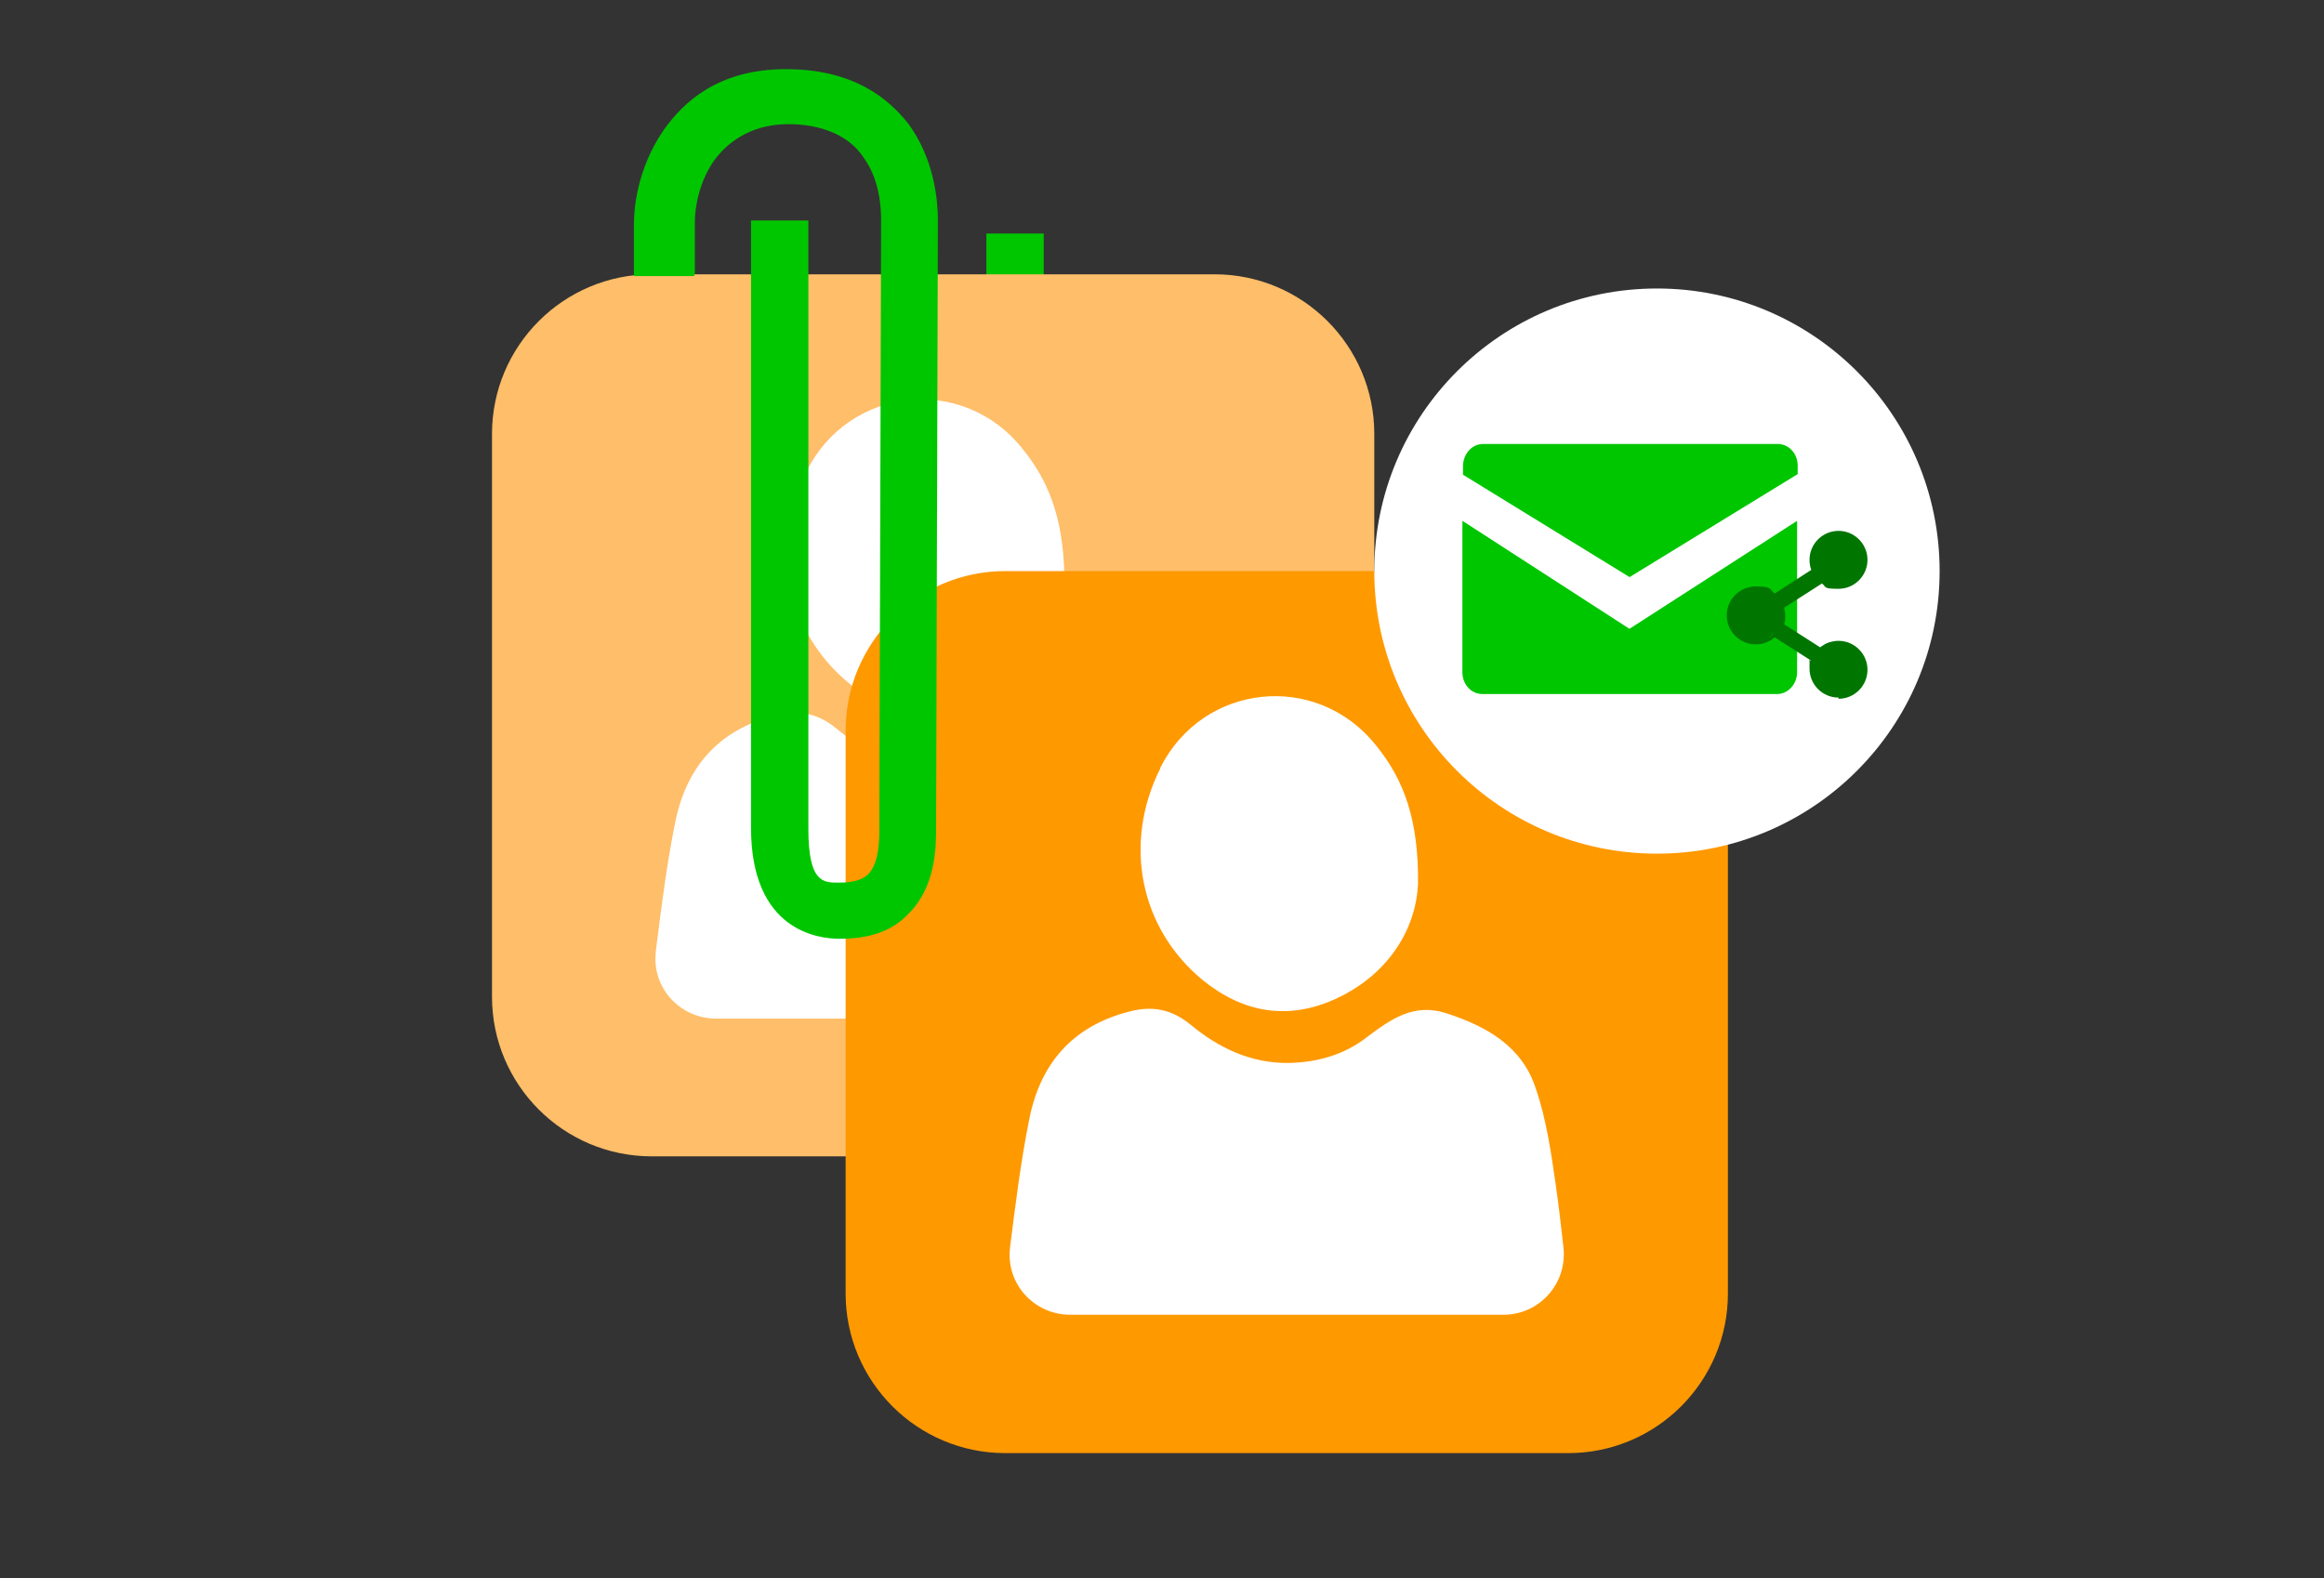
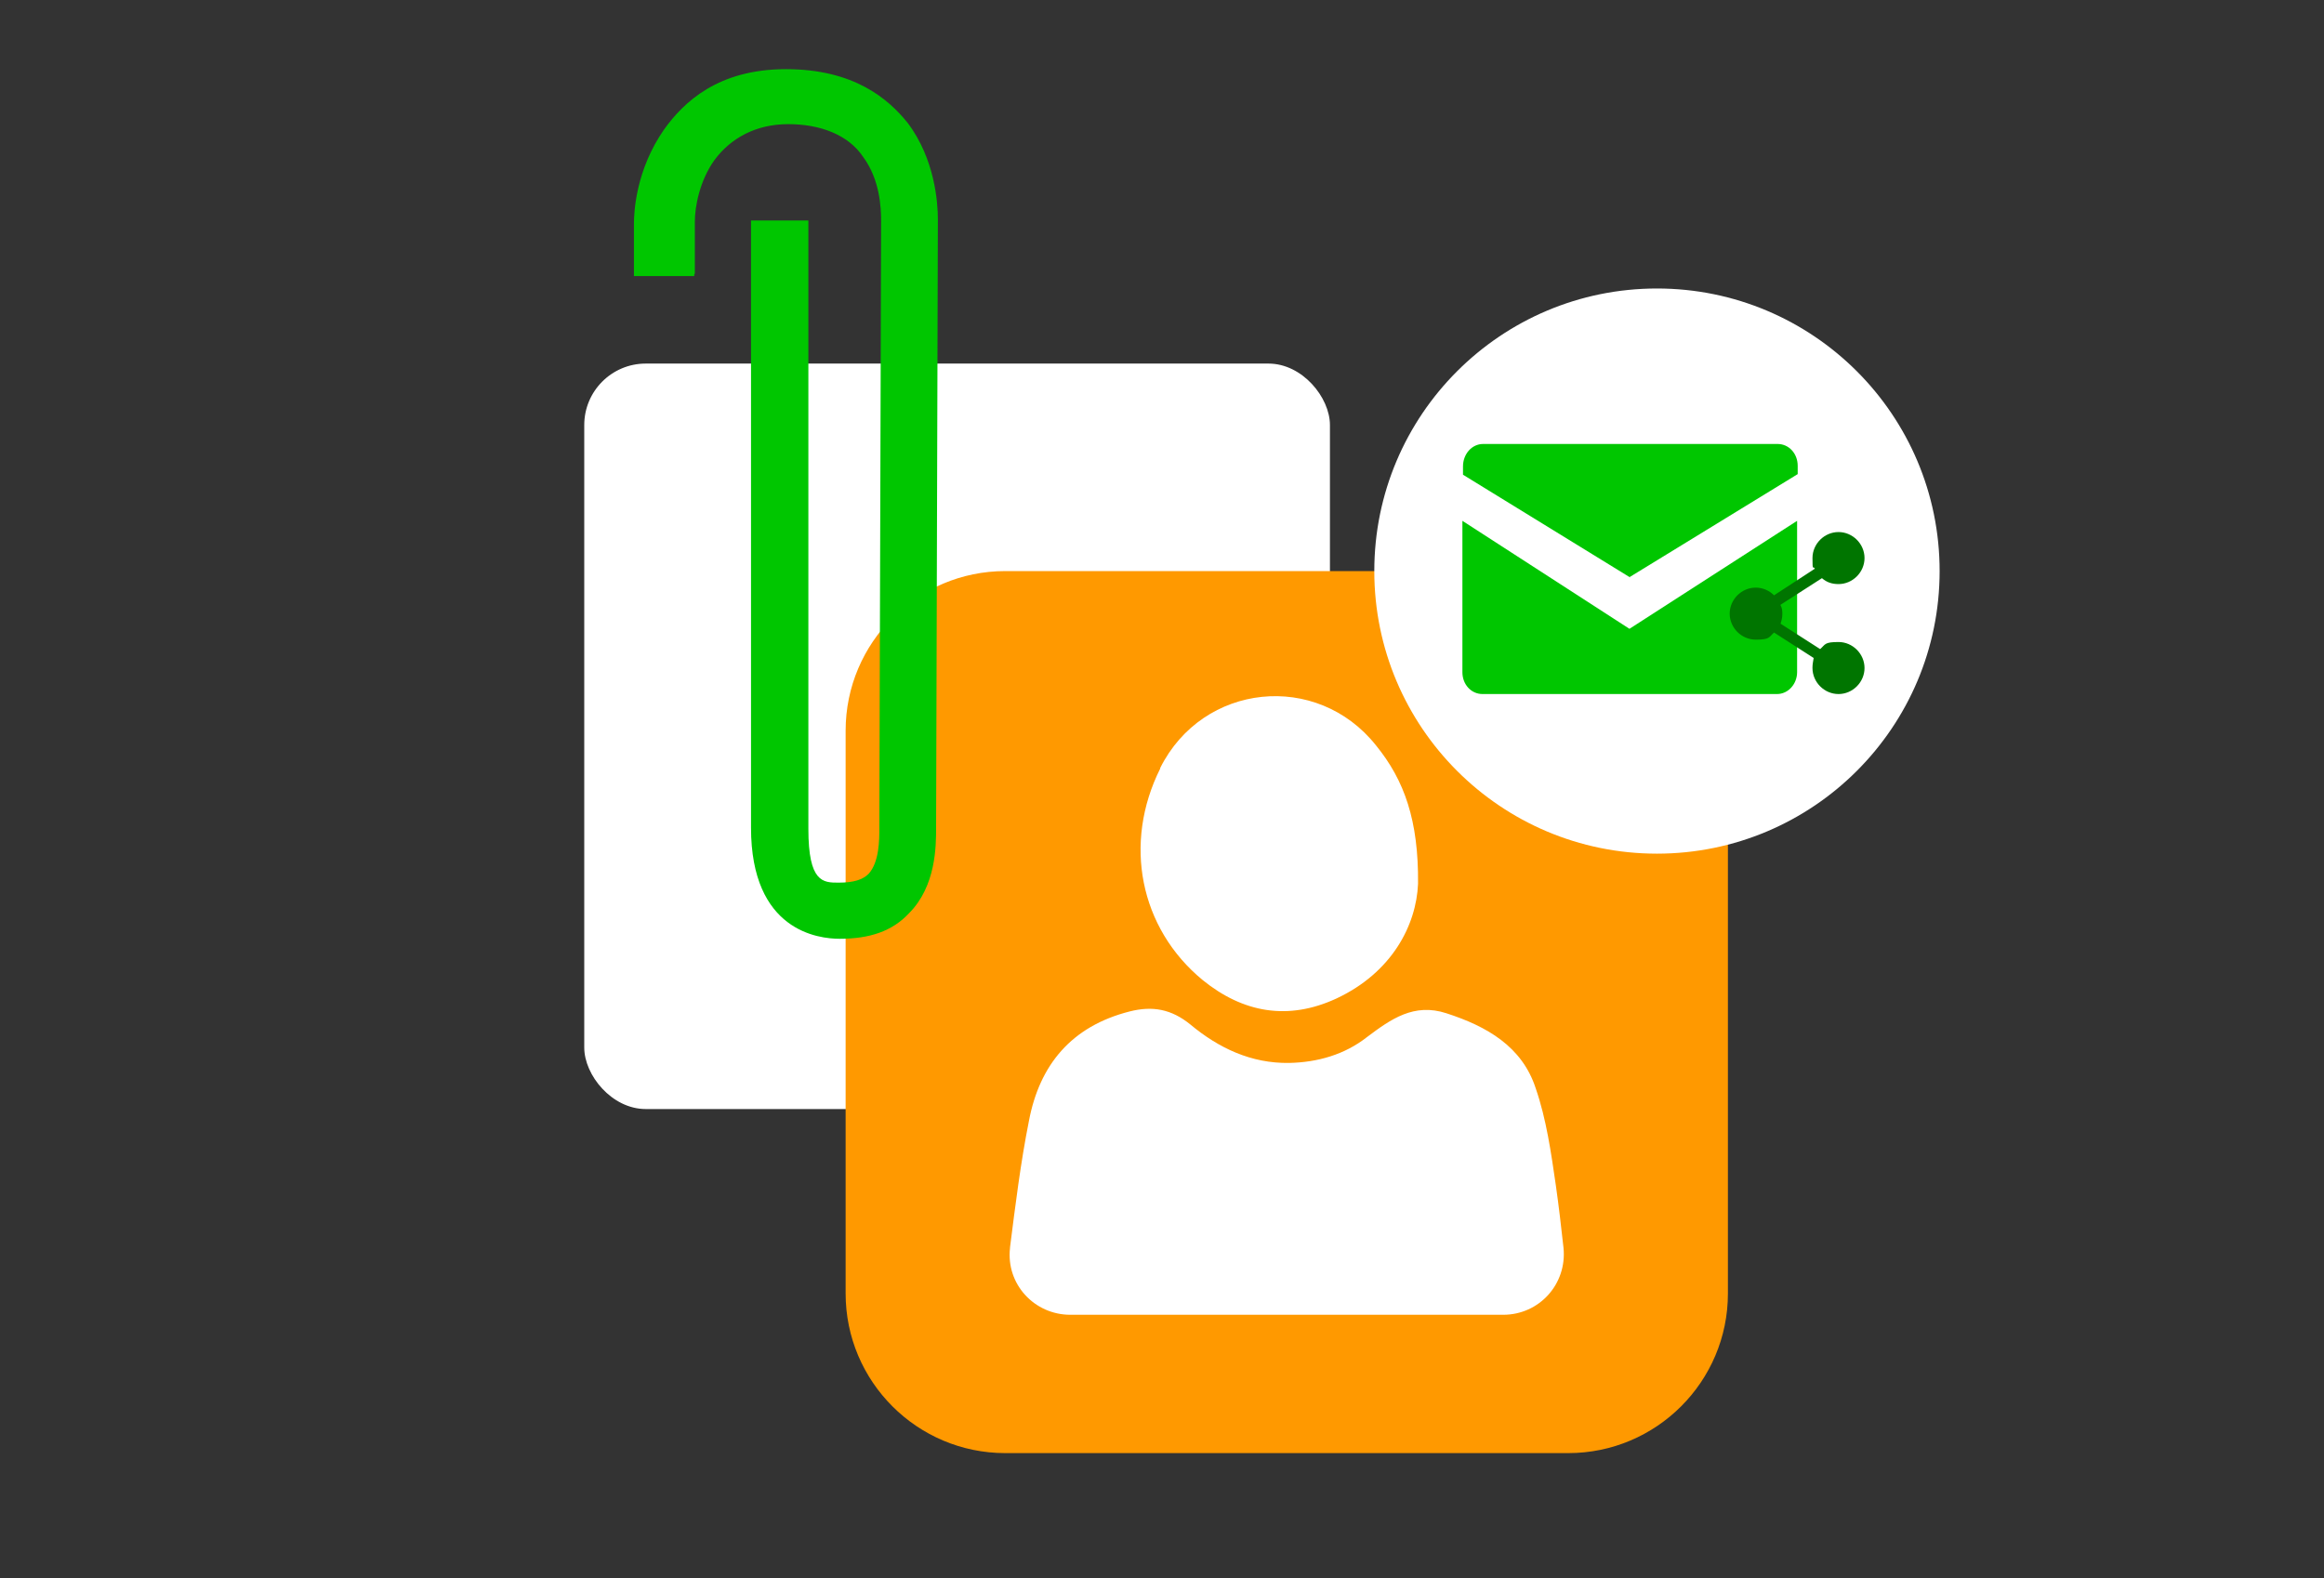
<svg xmlns="http://www.w3.org/2000/svg" id="Layer_1" data-name="Layer 1" version="1.1" viewBox="0 0 393 267">
  <rect x="0" y="0" width="393" height="267" fill="#333333" stroke="none" />
-   <polygon points="176.5 46.8 176.5 39.5 166.8 39.5 166.8 46.8 176.5 46.8" fill="#00c600" stroke-width="0" />
  <g>
    <rect x="98.8" y="61.5" width="126.1" height="126.1" rx="10.4" ry="10.4" fill="#fff" stroke-width="0" />
-     <path d="M83.2,73.4v95.2c0,14.9,12.1,27,27,27h95.2c14.9,0,27-12.1,27-27v-95.2c0-14.9-12.1-27-27-27h-95.2c-14.9,0-27,12.1-27,27ZM136.4,79.7c7.2-14.4,26.5-16.4,36.5-3.8,4.8,5.9,7.2,12.7,7.1,23.4-.3,7-4.4,15-13.8,19.4-8.2,3.8-15.8,2.4-22.6-3.1-10.7-8.8-13.5-23.2-7.2-35.8ZM121.1,172.3c-6.1,0-10.9-5.2-10.2-11.3,0,0,0,0,0-.1.9-7.1,1.8-14.4,3.2-21.4,1.8-9.5,7.2-16,17-18.5,3.9-1,7.1-.4,10.3,2.2,4.8,4,10.3,6.6,16.7,6.5,4.8-.1,9.4-1.4,13.2-4.4,4-3,7.9-5.8,13.4-4,6.8,2.2,12.8,5.6,15.1,12.7,1.8,5.2,2.6,10.9,3.4,16.4.5,3.5.9,7,1.3,10.6.6,6.1-4.1,11.3-10.2,11.3-24.5,0-48.7,0-73.1,0Z" fill="#ffbe69" stroke-width="0" />
  </g>
  <g>
    <rect x="158.7" y="111.6" width="126.1" height="126.1" rx="10.4" ry="10.4" fill="#fff" stroke-width="0" />
    <path d="M143,123.6v95.2c0,14.9,12.1,27,27,27h95.2c14.9,0,27-12.1,27-27v-95.2c0-14.9-12.1-27-27-27h-95.2c-14.9,0-27,12.1-27,27ZM196.2,129.9c7.2-14.4,26.5-16.4,36.5-3.8,4.8,5.9,7.2,12.7,7.1,23.4-.3,7-4.4,15-13.8,19.4-8.2,3.8-15.8,2.4-22.6-3.1-10.7-8.8-13.5-23.2-7.2-35.8ZM181,222.4c-6.1,0-10.9-5.2-10.2-11.3,0,0,0,0,0-.1.9-7.1,1.8-14.4,3.2-21.4,1.8-9.5,7.2-16,17-18.5,3.9-1,7.1-.4,10.3,2.2,4.8,4,10.3,6.6,16.7,6.5,4.8-.1,9.4-1.4,13.2-4.4,4-3,7.9-5.8,13.4-4,6.8,2.2,12.8,5.6,15.1,12.7,1.8,5.2,2.6,10.9,3.4,16.4.5,3.5.9,7,1.3,10.6.6,6.1-4.1,11.3-10.2,11.3-24.5,0-48.7,0-73.1,0Z" fill="#f90" stroke-width="0" />
  </g>
  <circle cx="280.2" cy="96.6" r="47.8" fill="#fff" stroke-width="0" />
  <path d="M117.5,46.3v-8.8c0-2.5.8-6.9,3.3-10.4,2.8-3.8,7.1-6.1,12.5-6.1s10.2,1.8,12.7,5.6c2.8,3.8,3,8.6,3,10.7l-.3,102.9c0,1.8,0,5.6-1.8,7.6-1,1-2.5,1.5-5.1,1.5s-5.1,0-5.1-9.1V37.3h-9.7v102.7c0,17.5,11.4,18.8,15,18.8,5.1,0,8.9-1.3,11.7-4.3h0c4.6-4.6,4.6-11.4,4.6-14.5l.3-102.9c0-2.8-.5-10.2-5.1-16.3-3.3-4.1-9.1-9.1-20.6-9.1s-17.3,5.6-20.6,10.2c-4.8,6.9-5.1,14-5.1,16v8.8h10.2v-.3Z" fill="#00c600" stroke-width="0" />
  <g>
    <path d="M275.6,97.6l28.4-17.4v-1.4c0-2.1-1.5-3.7-3.4-3.7h-49.8c-1.9,0-3.4,1.7-3.4,3.8v1.4l28.3,17.4Z" fill="#00c600" stroke-width="0" />
-     <path d="M275.6,106.4l-28.3-18.3v25.6c0,2.1,1.5,3.7,3.4,3.7h49.8c1.9,0,3.4-1.7,3.4-3.7v-25.6l-28.4,18.3Z" fill="#00c600" stroke-width="0" />
+     <path d="M275.6,106.4l-28.3-18.3v25.6c0,2.1,1.5,3.7,3.4,3.7h49.8c1.9,0,3.4-1.7,3.4-3.7v-25.6l-28.4,18.3" fill="#00c600" stroke-width="0" />
  </g>
  <g>
    <g>
      <path d="M306.5,113c0,2.4,2,4.4,4.4,4.4s4.4-2,4.4-4.4-2-4.4-4.4-4.4-2.2.4-3.1,1.2h0s0,0,0,0l-6.7-4.3h0c.2-.6.3-1.1.3-1.6s0-1-.3-1.5h0c0,0,0-.1,0-.1l7-4.5h0c.8.7,1.7,1,2.8,1,2.4,0,4.4-2,4.4-4.4s-2-4.4-4.4-4.4-4.4,2-4.4,4.4.1,1.2.4,1.8h0c0,0-6.9,4.5-6.9,4.5h0c-.8-.8-1.9-1.3-3.1-1.3-2.4,0-4.4,2-4.4,4.4s2,4.4,4.4,4.4,2.2-.4,3.1-1.2h0s6.7,4.3,6.7,4.3h0c-.1.6-.2,1.1-.2,1.6ZM310.9,110.5c1.4,0,2.5,1.1,2.5,2.5s-1.1,2.5-2.5,2.5-2.5-1.1-2.5-2.5c0-1.4,1.1-2.5,2.5-2.5ZM310.9,92c1.4,0,2.5,1.1,2.5,2.5s-1.1,2.5-2.5,2.5-2.5-1.1-2.5-2.5c0-1.3,1.1-2.5,2.5-2.5ZM297,106.5c-1.4,0-2.5-1.1-2.5-2.5s1.1-2.5,2.5-2.5,2.5,1.1,2.5,2.5-1.1,2.5-2.5,2.5Z" fill="#007500" stroke-width="0" />
-       <path d="M310.9,118c-2.7,0-4.9-2.2-4.9-4.9s0-1,.2-1.4l-6.1-3.9c-.9.8-2,1.2-3.2,1.2-2.7,0-4.9-2.2-4.9-4.9s2.2-4.9,4.9-4.9,2.3.4,3.2,1.2l6.2-4c-.2-.5-.3-1.1-.3-1.7,0-2.7,2.2-4.9,4.9-4.9s4.9,2.2,4.9,4.9-2.2,4.9-4.9,4.9-2-.3-2.8-.9l-6.4,4.1c.1.4.2.9.2,1.4s0,.9-.2,1.4l6.1,3.9c.9-.7,2-1.1,3.1-1.1,2.7,0,4.9,2.2,4.9,4.9s-2.2,4.9-4.9,4.9ZM300,106.5l.4.2,7.1,4.6-.2.4c-.1.5-.2,1-.2,1.4,0,2.2,1.8,3.9,3.9,3.9s3.9-1.8,3.9-3.9-1.8-3.9-3.9-3.9-1.9.4-2.7,1.1l-.3.3-.4-.3-7-4.5.2-.4c.2-.5.3-.9.3-1.3s0-.9-.2-1.3v-.3c-.1,0,.2-.4.2-.4l7.3-4.7.3.3c.7.6,1.6.9,2.4.9,2.2,0,3.9-1.8,3.9-3.9s-1.8-3.9-3.9-3.9-3.9,1.8-3.9,3.9.1,1.1.4,1.6l.2.4-.3.3-7.2,4.7-.3-.3c-.7-.7-1.7-1.1-2.7-1.1-2.2,0-3.9,1.8-3.9,3.9s1.8,3.9,3.9,3.9,2-.4,2.7-1.1l.3-.3ZM310.9,116c-1.6,0-3-1.3-3-3s1.3-3,3-3,3,1.3,3,3-1.3,3-3,3ZM310.9,111c-1.1,0-2,.9-2,2s.9,2,2,2,2-.9,2-2-.9-2-2-2ZM297,107c-1.6,0-3-1.3-3-3s1.3-3,3-3,3,1.3,3,3-1.3,3-3,3ZM297,102c-1.1,0-2,.9-2,2s.9,2,2,2,2-.9,2-2-.9-2-2-2ZM310.9,97.5c-1.6,0-3-1.3-3-3s1.4-3,3-3,3,1.3,3,3-1.3,3-3,3ZM310.9,92.5c-1.1,0-2,.9-2,2s.9,2,2,2,2-.9,2-2-.9-2-2-2Z" fill="#007500" stroke-width="0" />
    </g>
    <circle cx="297.3" cy="104" r="3.3" fill="#007500" stroke-width="0" />
    <circle cx="310.9" cy="94.5" r="3.3" fill="#007500" stroke-width="0" />
    <circle cx="310.9" cy="113" r="3.3" fill="#007500" stroke-width="0" />
  </g>
</svg>